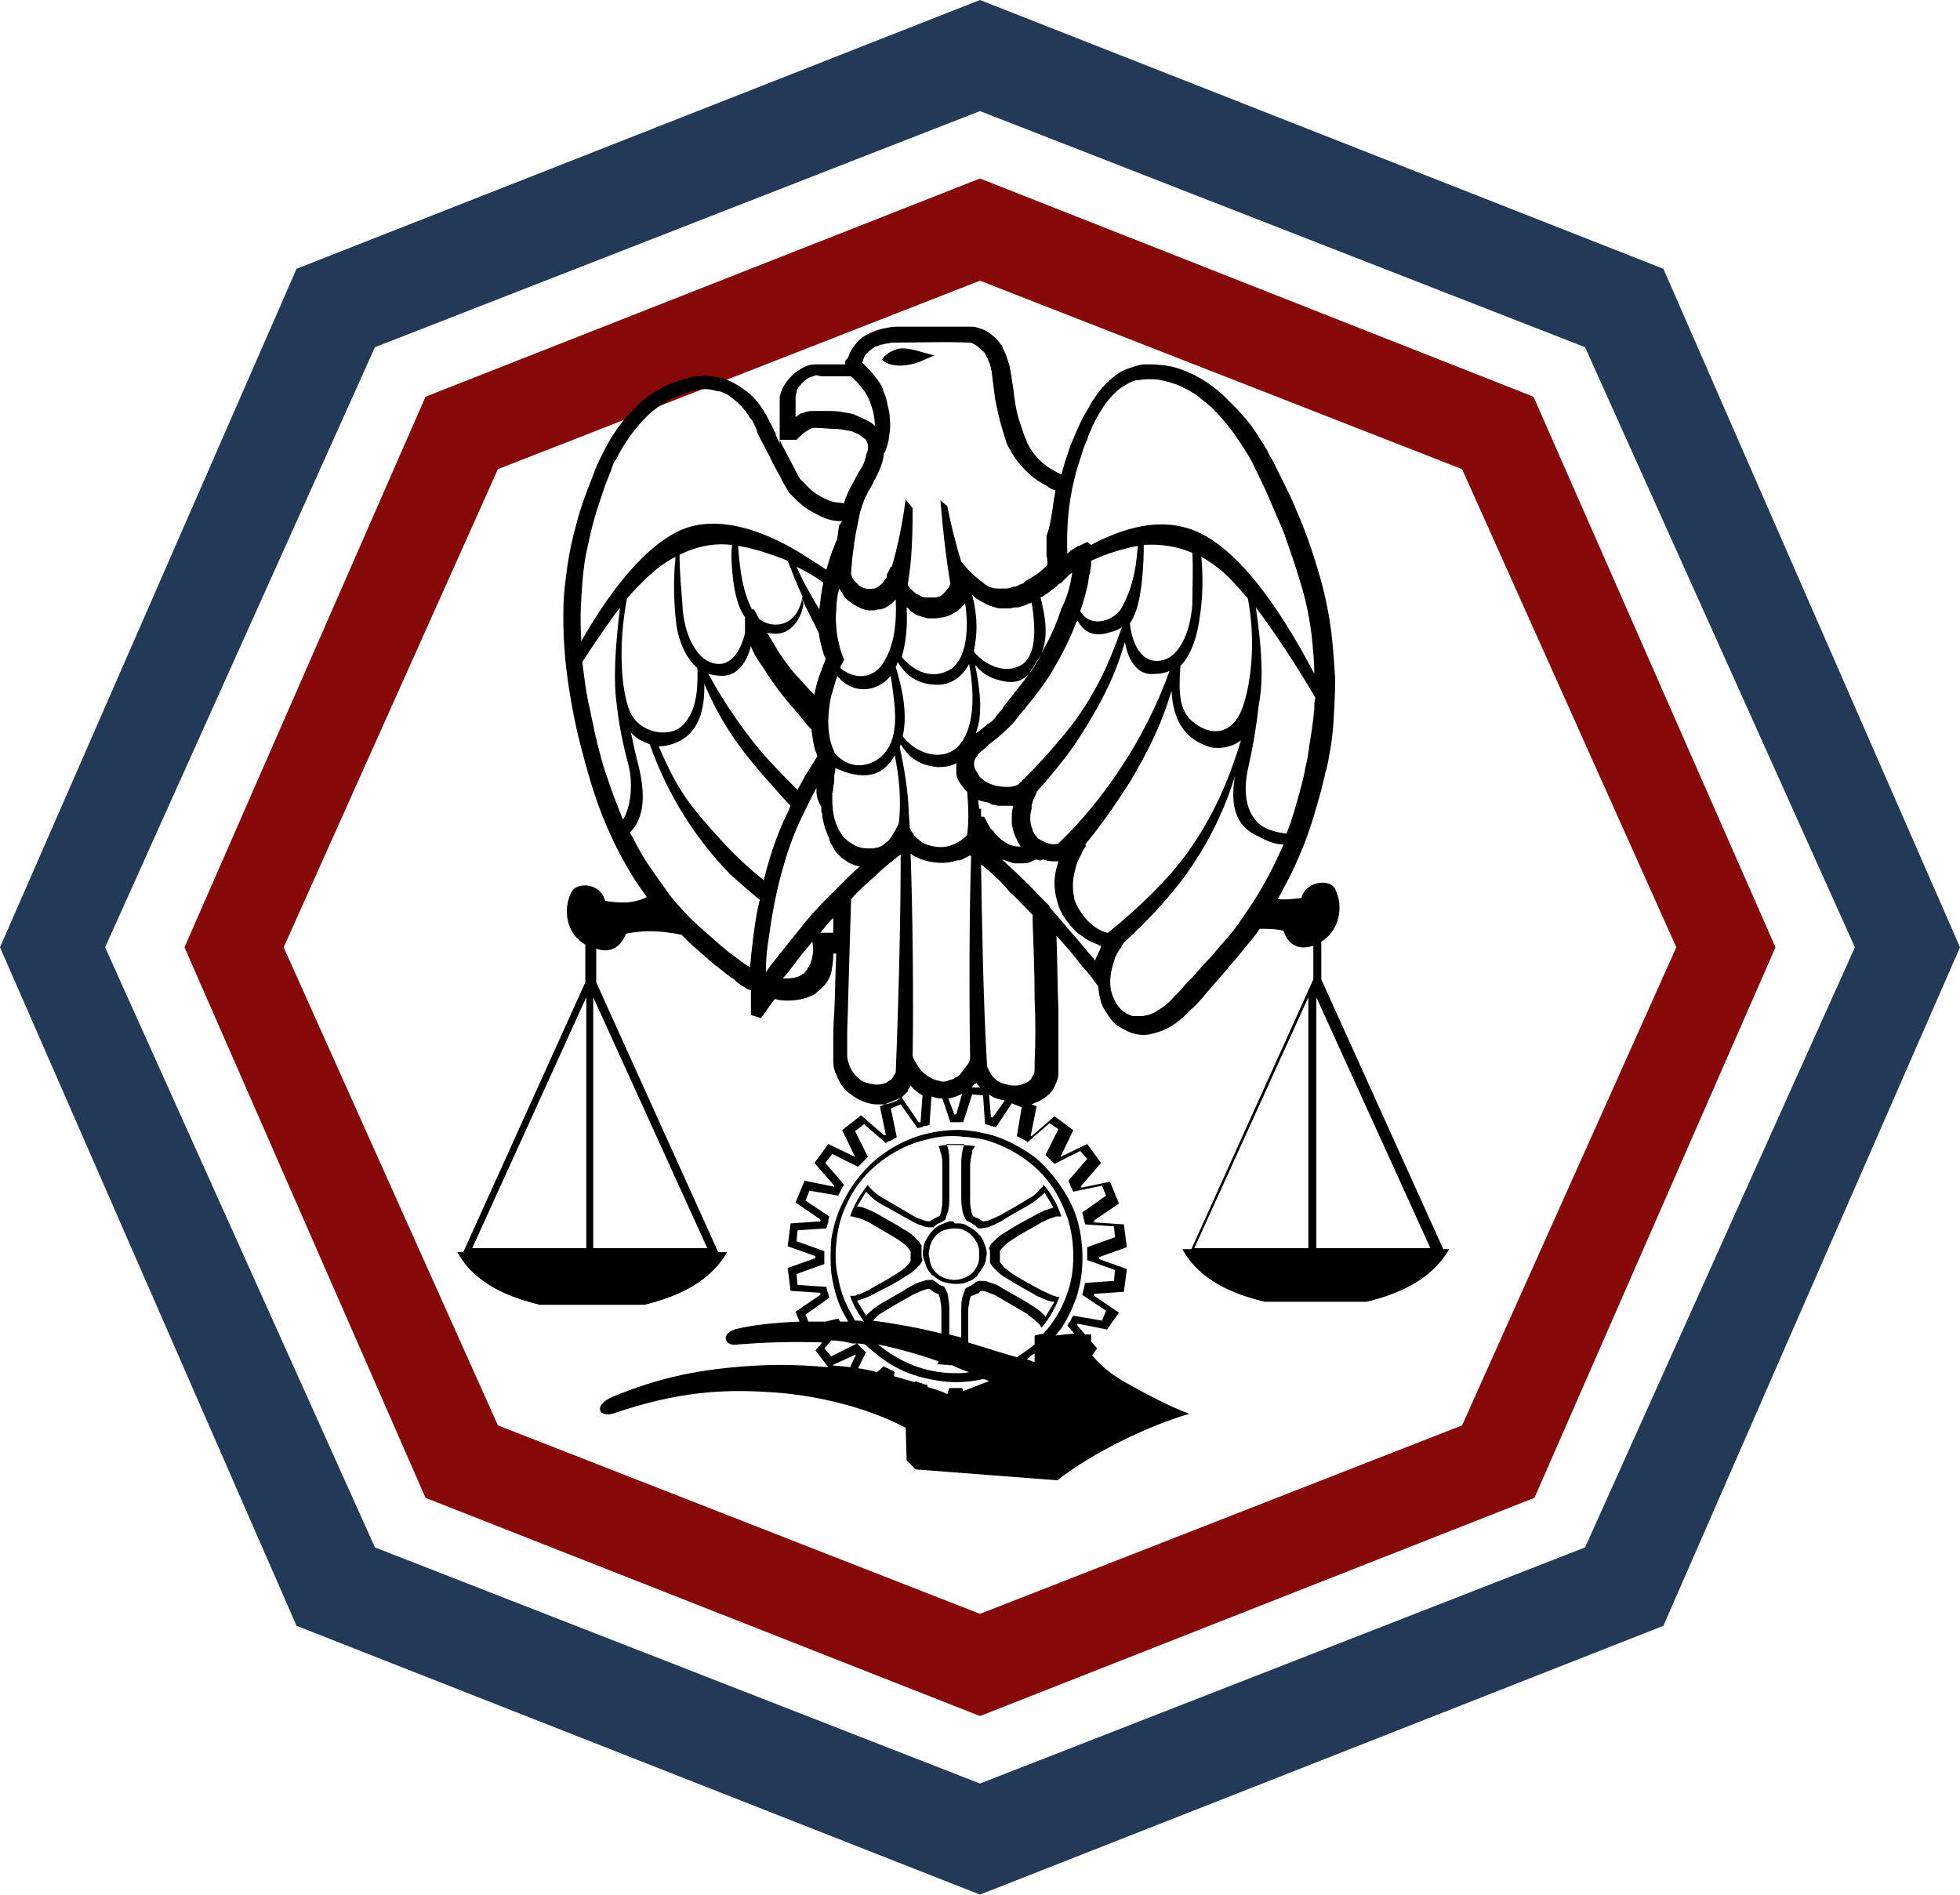
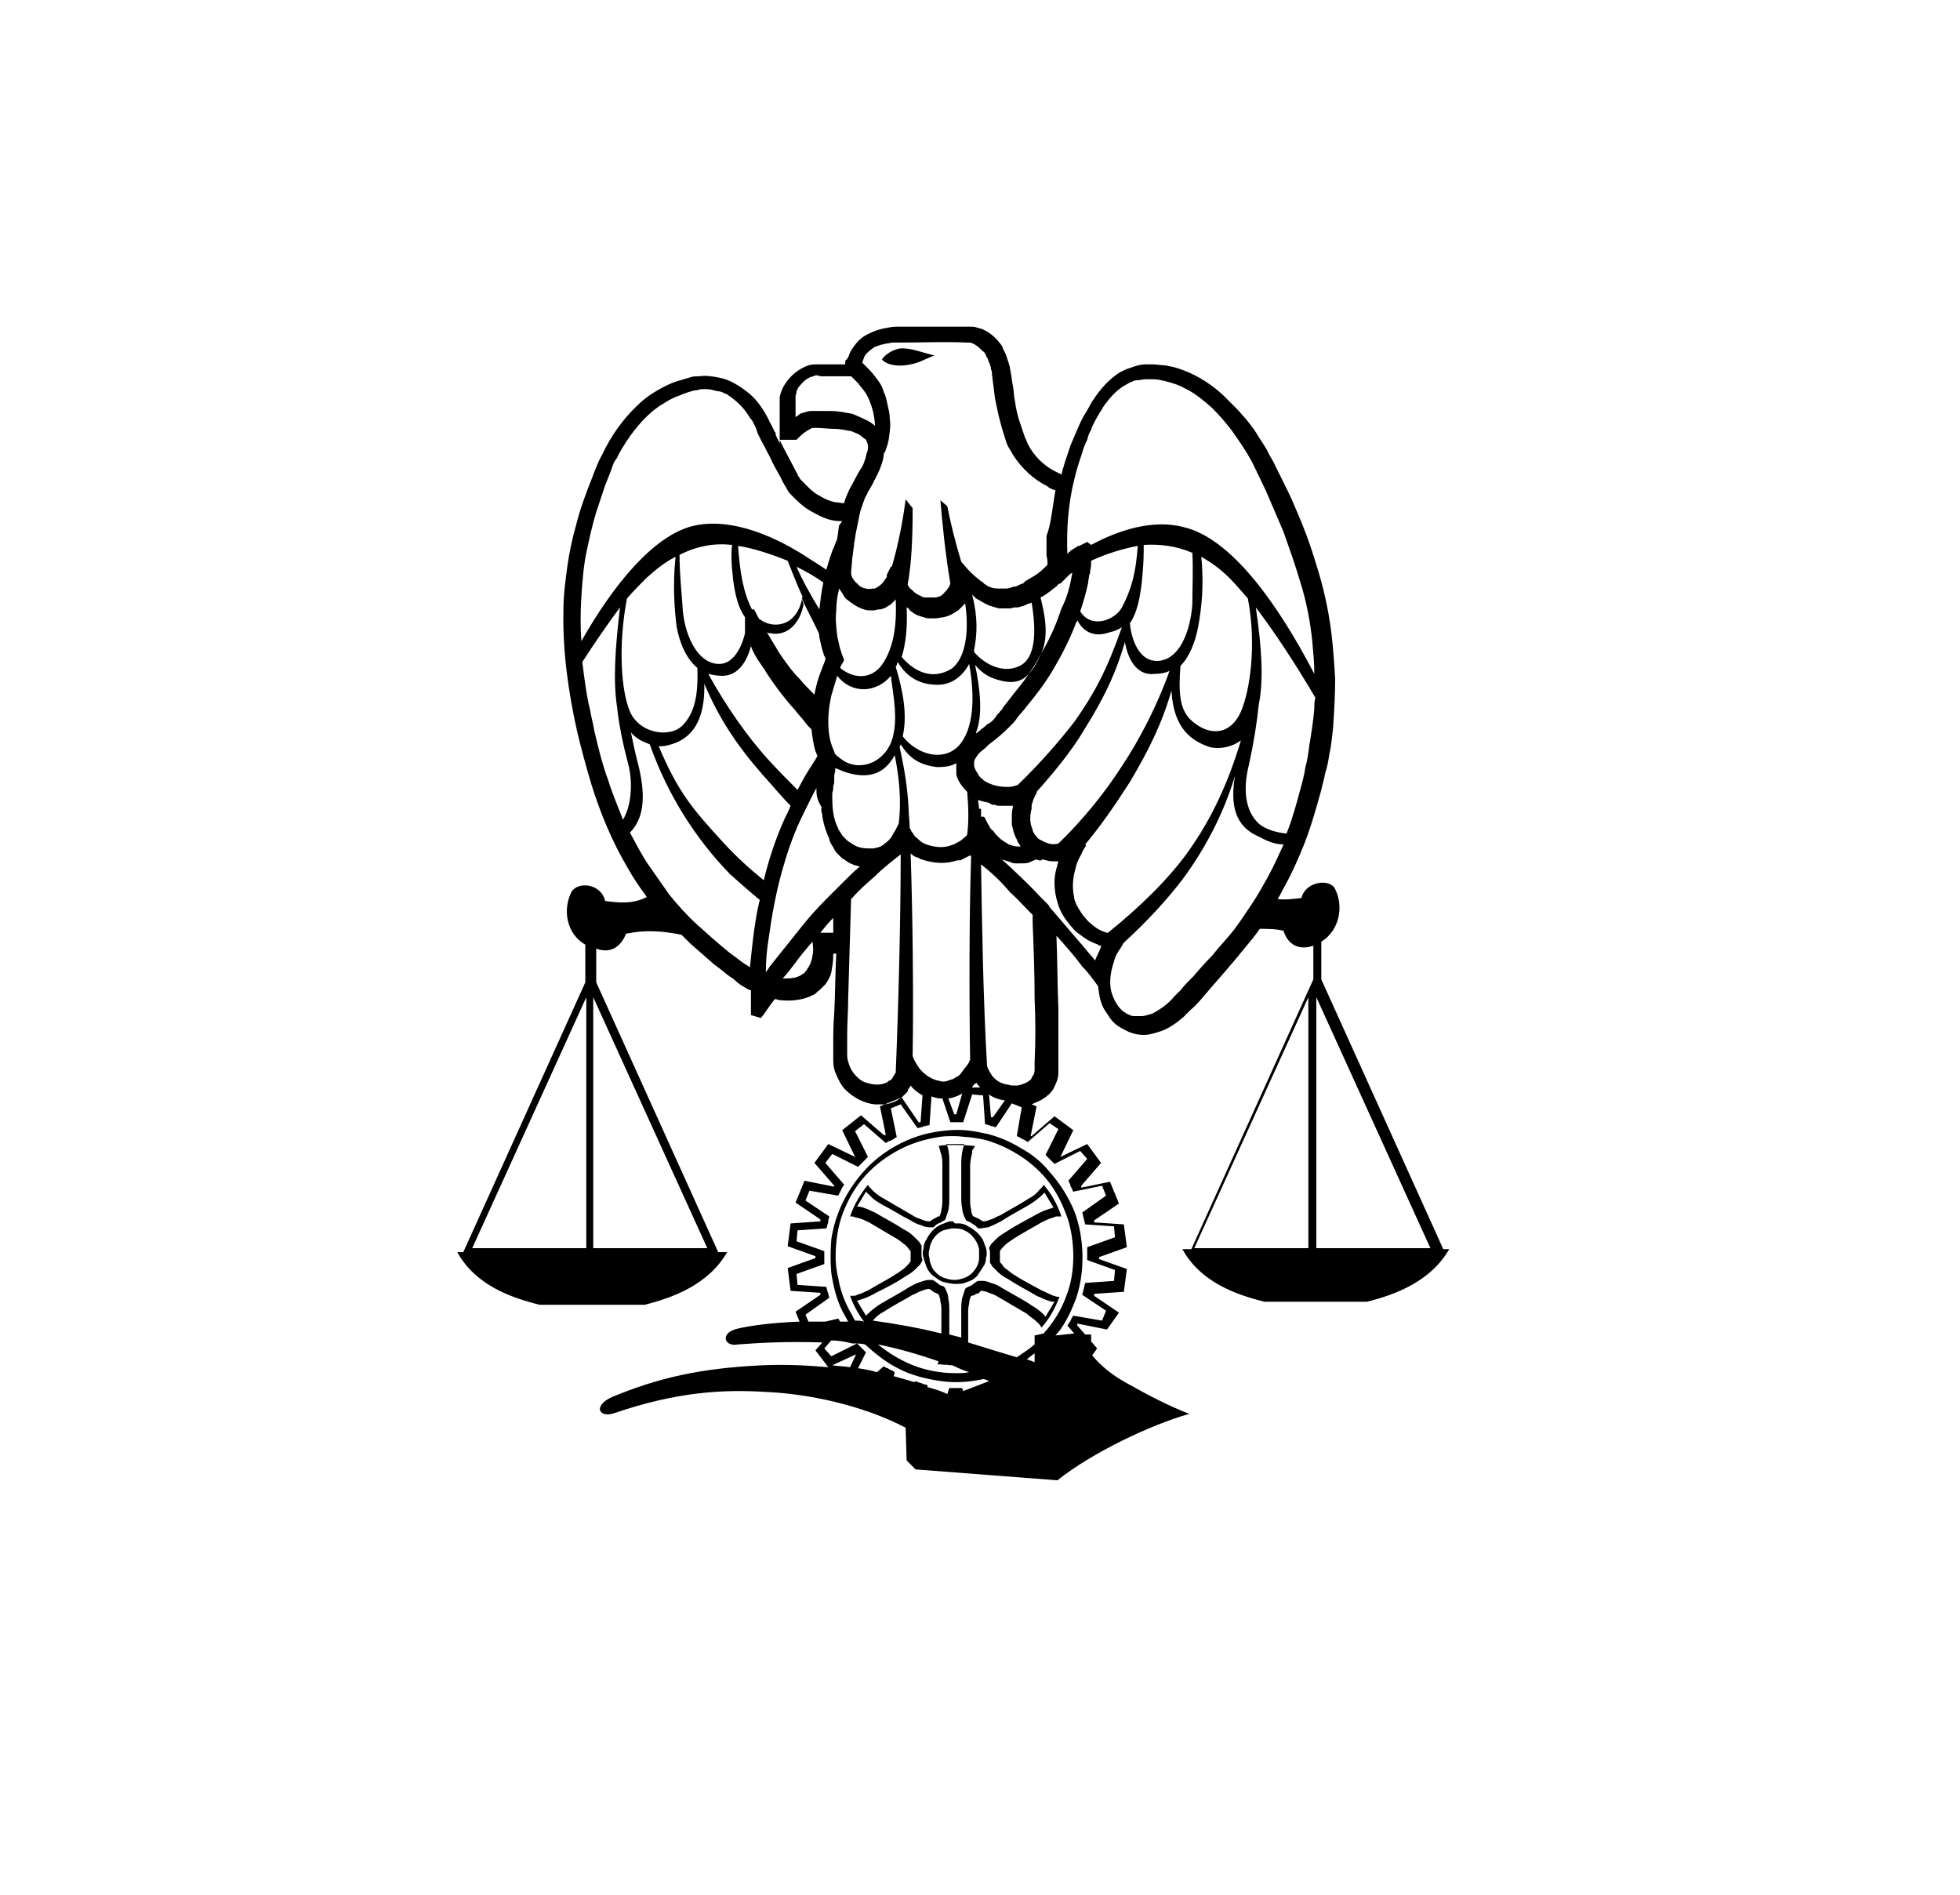
<svg xmlns="http://www.w3.org/2000/svg" width="30" height="29" viewBox="0 0 30 29" fill="none">
-   <path fill-rule="evenodd" clip-rule="evenodd" d="M15 2.732L6.513 6.072L2.824 14.499L6.513 22.925L15 26.265L23.487 22.925L27.176 14.499L23.472 6.072L15 2.732ZM15 4.296L22.379 7.181L25.658 14.499L22.379 21.816L15 24.701L7.621 21.816L4.342 14.499L7.621 7.181L15 4.296Z" fill="#870808" />
-   <path fill-rule="evenodd" clip-rule="evenodd" d="M15 0L4.539 4.114L0 14.499L4.539 24.884L15 28.998L25.46 24.884L30 14.499L25.46 4.114L15 0ZM15 1.7L24.261 5.314L28.391 14.499L24.261 23.684L15 27.298L5.739 23.684L1.609 14.499L5.739 5.314L15 1.7Z" fill="#223A57" />
  <path fill-rule="evenodd" clip-rule="evenodd" d="M13.498 5.501C13.574 5.395 13.695 5.349 13.771 5.334C13.938 5.319 14.105 5.395 14.303 5.44C14.105 5.516 14.075 5.562 13.847 5.592C13.71 5.607 13.559 5.577 13.498 5.501ZM12.511 5.744C12.496 5.744 12.466 5.744 12.45 5.759C12.359 5.774 12.283 5.85 12.223 5.926C12.207 5.956 12.192 5.972 12.192 6.002C12.192 6.017 12.177 6.048 12.177 6.063V6.382C12.192 6.382 12.192 6.366 12.207 6.366L12.223 6.351C12.238 6.336 12.268 6.321 12.283 6.321C12.329 6.306 12.374 6.29 12.42 6.29C12.435 6.29 12.466 6.29 12.481 6.29C12.496 6.29 12.511 6.29 12.526 6.29C12.557 6.29 12.587 6.29 12.633 6.29C12.724 6.29 12.8 6.29 12.891 6.306C12.951 6.321 13.027 6.321 13.088 6.351C13.164 6.382 13.225 6.412 13.285 6.442C13.316 6.457 13.361 6.488 13.392 6.518C13.392 6.442 13.377 6.366 13.361 6.29C13.331 6.184 13.301 6.093 13.24 6.002C13.21 5.956 13.164 5.911 13.134 5.865C13.103 5.835 13.088 5.82 13.058 5.789L13.043 5.774L13.027 5.759C12.997 5.759 12.982 5.759 12.951 5.759C12.891 5.759 12.815 5.759 12.754 5.759C12.739 5.759 12.724 5.759 12.709 5.759C12.678 5.759 12.633 5.759 12.602 5.759C12.572 5.759 12.541 5.759 12.511 5.744C12.526 5.744 12.511 5.744 12.511 5.744ZM13.255 6.731C13.24 6.716 13.21 6.7 13.194 6.685C13.164 6.655 13.134 6.64 13.088 6.624C13.058 6.609 13.027 6.594 12.997 6.594C12.921 6.579 12.845 6.564 12.769 6.564C12.678 6.564 12.587 6.549 12.496 6.549H12.481C12.45 6.549 12.42 6.549 12.405 6.564C12.344 6.594 12.283 6.64 12.238 6.685L12.192 6.731H11.934C11.965 6.807 12.01 6.883 12.04 6.943C12.086 7.034 12.147 7.141 12.192 7.232C12.207 7.247 12.207 7.277 12.223 7.293C12.238 7.308 12.238 7.323 12.253 7.338L12.268 7.353L12.283 7.368C12.314 7.399 12.344 7.429 12.374 7.46C12.435 7.52 12.496 7.566 12.557 7.596C12.633 7.642 12.709 7.672 12.784 7.687C12.83 7.687 12.876 7.702 12.921 7.702C12.921 7.687 12.936 7.657 12.936 7.642C12.967 7.566 12.997 7.49 13.043 7.414C13.073 7.353 13.118 7.277 13.149 7.217C13.164 7.201 13.164 7.186 13.179 7.171C13.21 7.126 13.225 7.08 13.24 7.034C13.255 7.004 13.255 6.958 13.27 6.928C13.301 6.852 13.285 6.792 13.255 6.731ZM16.155 7.505C16.109 7.49 16.064 7.475 16.033 7.444C15.821 7.338 15.639 7.171 15.502 6.958C15.487 6.928 15.472 6.898 15.441 6.852C15.411 6.807 15.396 6.746 15.381 6.7C15.365 6.655 15.35 6.594 15.335 6.549C15.29 6.397 15.259 6.245 15.229 6.093C15.214 5.972 15.198 5.85 15.183 5.729C15.183 5.698 15.183 5.683 15.168 5.653C15.168 5.638 15.168 5.607 15.153 5.592C15.153 5.577 15.153 5.562 15.138 5.547C15.123 5.516 15.123 5.486 15.107 5.471C15.092 5.455 15.092 5.425 15.077 5.41C15.062 5.395 15.062 5.38 15.047 5.38C15.031 5.364 15.031 5.364 15.016 5.349C14.971 5.304 14.91 5.258 14.849 5.243C14.834 5.243 14.819 5.243 14.804 5.243C14.454 5.228 14.12 5.243 13.771 5.243C13.741 5.243 13.695 5.243 13.665 5.243C13.635 5.243 13.604 5.258 13.574 5.258C13.543 5.258 13.528 5.273 13.498 5.273C13.483 5.273 13.468 5.288 13.452 5.288C13.437 5.288 13.422 5.304 13.407 5.304C13.392 5.304 13.377 5.319 13.377 5.319C13.331 5.349 13.27 5.395 13.24 5.44C13.24 5.455 13.225 5.455 13.225 5.471C13.225 5.486 13.21 5.501 13.21 5.516C13.21 5.531 13.194 5.547 13.194 5.547C13.225 5.577 13.255 5.607 13.285 5.638C13.346 5.698 13.392 5.759 13.437 5.82C13.483 5.881 13.513 5.941 13.528 6.002C13.559 6.063 13.574 6.139 13.589 6.215C13.604 6.275 13.619 6.336 13.619 6.412C13.635 6.518 13.619 6.609 13.604 6.716C13.604 6.746 13.589 6.761 13.589 6.792L13.543 6.928H13.528C13.528 6.943 13.528 6.943 13.528 6.958C13.513 7.095 13.452 7.217 13.392 7.338C13.377 7.353 13.377 7.368 13.361 7.399C13.346 7.429 13.316 7.475 13.301 7.505C13.285 7.52 13.285 7.535 13.27 7.566C13.24 7.611 13.225 7.657 13.21 7.702C13.194 7.748 13.179 7.794 13.164 7.839C13.164 7.869 13.149 7.885 13.149 7.915C13.134 7.991 13.118 8.067 13.103 8.143C13.088 8.203 13.088 8.264 13.073 8.31V8.325V8.34C13.058 8.416 13.058 8.477 13.043 8.553C13.043 8.629 13.027 8.704 13.027 8.78C13.027 8.796 13.043 8.826 13.043 8.841C13.058 8.856 13.073 8.887 13.088 8.902C13.103 8.917 13.103 8.917 13.118 8.932C13.118 8.932 13.134 8.932 13.134 8.947L13.149 8.963C13.21 9.008 13.285 9.023 13.361 9.008H13.377H13.392C13.452 8.978 13.513 8.932 13.543 8.871L13.559 8.856C13.559 8.841 13.574 8.841 13.574 8.826V8.811V8.796L13.635 8.674H13.65C13.741 8.37 13.817 7.991 13.862 7.642L13.969 7.778C13.969 8.249 13.953 8.613 13.893 8.947C13.908 8.978 13.923 9.008 13.953 9.023C13.969 9.038 13.969 9.038 13.984 9.054C14.014 9.084 14.044 9.099 14.075 9.114C14.09 9.114 14.105 9.13 14.105 9.13C14.136 9.145 14.166 9.145 14.181 9.145C14.181 9.145 14.181 9.145 14.196 9.145C14.211 9.145 14.227 9.145 14.227 9.145H14.242C14.272 9.145 14.287 9.145 14.318 9.145C14.333 9.145 14.363 9.13 14.379 9.13C14.394 9.13 14.394 9.114 14.409 9.114C14.409 9.114 14.424 9.114 14.424 9.099C14.439 9.084 14.454 9.084 14.454 9.069L14.47 9.054C14.47 9.054 14.47 9.054 14.485 9.038C14.5 9.023 14.515 8.993 14.53 8.978C14.53 8.963 14.546 8.947 14.546 8.932C14.47 8.477 14.424 8.021 14.394 7.657L14.5 7.748C14.546 7.991 14.621 8.295 14.713 8.598L14.819 8.72C14.864 8.765 14.925 8.826 14.986 8.871C15.001 8.887 15.031 8.902 15.047 8.917L15.062 8.932C15.077 8.947 15.092 8.947 15.107 8.963C15.153 8.993 15.214 9.008 15.274 9.008C15.32 9.008 15.35 9.008 15.396 9.008C15.441 9.008 15.472 8.993 15.517 8.978H15.532C15.532 8.978 15.532 8.978 15.548 8.978C15.563 8.963 15.593 8.963 15.608 8.947C15.623 8.947 15.639 8.932 15.654 8.932C15.654 8.932 15.669 8.932 15.669 8.917C15.669 8.917 15.684 8.917 15.684 8.902C15.73 8.871 15.79 8.841 15.836 8.811C15.912 8.765 15.973 8.704 16.033 8.644C16.033 8.598 16.033 8.553 16.018 8.507C16.018 8.401 16.018 8.295 16.018 8.203C16.094 8.006 16.109 7.748 16.155 7.505ZM12.192 8.674C12.283 8.887 12.405 9.099 12.541 9.327C12.557 9.19 12.572 9.054 12.602 8.917C12.481 8.826 12.344 8.75 12.192 8.674ZM17.415 8.355C17.172 8.401 16.929 8.477 16.701 8.583C16.701 8.598 16.701 8.629 16.701 8.644C16.701 8.674 16.686 8.72 16.686 8.75C16.686 8.765 16.686 8.78 16.671 8.796C16.671 8.841 16.656 8.871 16.656 8.917C16.625 9.069 16.58 9.221 16.534 9.357C16.701 9.631 17.066 9.494 17.172 9.297C17.324 9.008 17.385 8.765 17.415 8.355ZM11.297 8.355C11.327 8.765 11.373 9.054 11.509 9.327H11.54C11.57 9.372 11.585 9.418 11.615 9.464C11.615 9.464 11.615 9.479 11.631 9.479C11.828 9.631 12.207 9.6 12.283 9.13C12.192 8.932 12.116 8.735 12.056 8.583C11.798 8.477 11.509 8.386 11.297 8.355ZM12.891 7.976C12.876 7.976 12.876 7.976 12.86 7.976C12.754 7.976 12.648 7.945 12.557 7.9C12.466 7.854 12.374 7.809 12.299 7.748C12.238 7.702 12.177 7.642 12.132 7.596C12.101 7.566 12.071 7.535 12.056 7.505C12.025 7.444 11.98 7.384 11.949 7.308C11.889 7.201 11.828 7.095 11.782 6.989C11.737 6.913 11.707 6.837 11.661 6.761C11.646 6.731 11.631 6.7 11.615 6.67C11.6 6.64 11.585 6.609 11.585 6.594C11.585 6.579 11.57 6.564 11.57 6.549C11.555 6.518 11.54 6.488 11.524 6.457C11.509 6.427 11.494 6.412 11.479 6.397C11.403 6.26 11.281 6.139 11.145 6.048C11.13 6.032 11.114 6.032 11.084 6.017C11.054 6.002 11.023 5.987 10.978 5.987C10.917 5.972 10.871 5.956 10.811 5.956C10.796 5.956 10.78 5.956 10.78 5.956C10.75 5.956 10.704 5.956 10.674 5.972C10.629 5.972 10.583 5.987 10.537 6.002C10.492 6.017 10.446 6.032 10.416 6.048C10.325 6.078 10.234 6.123 10.143 6.184C10.082 6.215 10.036 6.26 9.991 6.29C9.778 6.473 9.611 6.7 9.475 6.943C9.46 6.974 9.444 7.019 9.414 7.05C9.384 7.095 9.368 7.156 9.353 7.201C9.323 7.277 9.293 7.353 9.262 7.429C9.217 7.566 9.171 7.702 9.126 7.839C9.065 8.036 9.019 8.249 8.974 8.462C8.928 8.689 8.913 8.917 8.898 9.145C8.883 9.372 8.883 9.585 8.898 9.813C9.399 8.932 10.006 8.203 10.598 8.052C11.221 7.9 11.934 8.249 12.39 8.553C12.466 8.598 12.557 8.659 12.648 8.72C12.663 8.674 12.678 8.613 12.693 8.568C12.709 8.522 12.724 8.477 12.739 8.431C12.769 8.37 12.784 8.31 12.815 8.249V8.234C12.83 8.173 12.83 8.097 12.845 8.036C12.876 8.006 12.876 7.991 12.891 7.976ZM18.25 8.462C18.007 8.355 17.749 8.325 17.506 8.34C17.506 8.477 17.506 8.629 17.476 8.917C17.445 9.175 17.4 9.388 17.294 9.539C17.324 9.843 17.46 10.116 17.703 10.116C18.053 10.116 18.22 9.661 18.25 9.251C18.25 8.993 18.265 8.72 18.25 8.462ZM11.206 8.34C10.932 8.31 10.674 8.355 10.401 8.492C10.401 8.765 10.431 9.054 10.446 9.266C10.461 9.676 10.659 10.162 11.008 10.162C11.206 10.162 11.342 9.949 11.403 9.691V9.448C11.297 9.297 11.251 9.099 11.221 8.871C11.19 8.598 11.19 8.462 11.206 8.34ZM14.88 9.099C14.971 9.464 14.956 9.706 14.91 9.949C14.91 9.965 14.91 9.965 14.91 9.98C15.077 10.177 15.365 10.314 15.608 10.192C15.851 10.071 15.866 9.676 15.79 9.221C15.775 9.236 15.76 9.236 15.745 9.236C15.699 9.266 15.639 9.281 15.578 9.297H15.563H15.548H15.532C15.502 9.297 15.487 9.312 15.457 9.312C15.426 9.312 15.381 9.312 15.35 9.312C15.335 9.312 15.335 9.312 15.32 9.312H15.305H15.29C15.229 9.297 15.183 9.281 15.138 9.266C15.062 9.236 15.001 9.19 14.94 9.16C14.91 9.13 14.895 9.114 14.88 9.099ZM14.773 9.236C14.758 9.251 14.743 9.266 14.728 9.281C14.728 9.281 14.728 9.281 14.713 9.297C14.697 9.312 14.682 9.327 14.667 9.342C14.637 9.357 14.621 9.372 14.591 9.388C14.546 9.418 14.5 9.433 14.439 9.448C14.394 9.448 14.363 9.464 14.318 9.464C14.318 9.464 14.318 9.464 14.303 9.464C14.287 9.464 14.287 9.464 14.272 9.464C14.257 9.464 14.242 9.464 14.227 9.464C14.211 9.464 14.211 9.464 14.196 9.464C14.136 9.448 14.09 9.433 14.044 9.418C14.014 9.403 13.984 9.388 13.969 9.372C13.938 9.357 13.923 9.342 13.908 9.312C13.893 9.312 13.893 9.297 13.877 9.297C13.893 9.6 13.862 9.858 13.802 10.056C13.984 10.268 14.257 10.42 14.561 10.238C14.789 10.071 14.834 9.646 14.773 9.236ZM20.117 10.314C20.117 10.147 20.102 9.995 20.087 9.828C20.057 9.524 19.996 9.205 19.905 8.917C19.829 8.659 19.738 8.401 19.647 8.143C19.556 7.93 19.465 7.718 19.373 7.505C19.298 7.353 19.237 7.217 19.161 7.065C19.07 6.898 18.964 6.746 18.857 6.594C18.766 6.473 18.66 6.351 18.554 6.245C18.432 6.139 18.311 6.032 18.159 5.956C18.053 5.896 17.962 5.865 17.84 5.835C17.779 5.82 17.719 5.805 17.658 5.805C17.612 5.805 17.582 5.805 17.536 5.805C17.491 5.805 17.445 5.82 17.4 5.82C17.369 5.82 17.339 5.835 17.309 5.85C17.294 5.85 17.278 5.865 17.248 5.881C17.127 5.941 17.02 6.048 16.929 6.169C16.914 6.184 16.899 6.215 16.884 6.23C16.868 6.26 16.853 6.29 16.838 6.306C16.823 6.336 16.793 6.382 16.777 6.412C16.747 6.473 16.717 6.518 16.701 6.579C16.671 6.624 16.656 6.67 16.641 6.731C16.61 6.792 16.58 6.867 16.565 6.928C16.519 7.065 16.474 7.201 16.443 7.338C16.352 7.702 16.322 8.097 16.337 8.477C16.352 8.462 16.352 8.462 16.367 8.446C16.367 8.446 16.383 8.446 16.383 8.431L16.504 8.355H16.519L16.641 8.295L16.701 8.34C17.127 8.112 17.643 7.945 18.113 8.067C18.842 8.234 19.556 9.236 20.117 10.314ZM12.845 9.008C12.815 9.114 12.8 9.236 12.8 9.342C12.784 9.479 12.8 9.6 12.815 9.737C12.83 9.798 12.845 9.873 12.86 9.934C12.876 9.965 12.876 9.995 12.891 10.025L12.921 10.101C12.906 10.132 12.891 10.162 12.876 10.177C12.876 10.192 12.86 10.207 12.86 10.223C13.058 10.39 13.331 10.405 13.498 10.177C13.695 9.904 13.726 9.509 13.71 9.175C13.695 9.19 13.68 9.205 13.665 9.221L13.65 9.236L13.635 9.251C13.604 9.266 13.589 9.281 13.559 9.297C13.543 9.312 13.513 9.312 13.483 9.327C13.483 9.327 13.483 9.327 13.468 9.327C13.468 9.327 13.468 9.327 13.452 9.327C13.422 9.327 13.407 9.342 13.377 9.342C13.346 9.342 13.331 9.342 13.301 9.342C13.255 9.342 13.225 9.327 13.179 9.312C13.103 9.281 13.043 9.236 12.982 9.19C12.967 9.175 12.936 9.16 12.921 9.13C12.891 9.069 12.86 9.038 12.845 9.008ZM12.268 9.145L12.299 9.251C12.253 9.509 12.071 9.752 11.782 9.691C11.767 9.691 11.752 9.691 11.737 9.676C11.798 9.782 11.858 9.873 11.919 9.98C12.01 10.116 12.116 10.268 12.238 10.39C12.314 10.481 12.39 10.557 12.466 10.633C12.466 10.602 12.481 10.572 12.481 10.557C12.511 10.405 12.572 10.253 12.633 10.101V10.086V10.071C12.633 10.056 12.617 10.04 12.617 10.04C12.602 10.01 12.602 9.98 12.587 9.949C12.572 9.889 12.557 9.828 12.541 9.752C12.541 9.737 12.541 9.706 12.526 9.676C12.45 9.509 12.344 9.327 12.268 9.145ZM18.387 8.522C18.432 8.978 18.387 9.327 18.341 9.585C18.296 9.828 18.204 10.056 18.068 10.192C18.037 10.602 18.053 10.86 18.235 11.027C18.523 11.285 18.842 11.24 18.994 10.891C19.131 10.572 19.237 9.873 19.1 9.16C18.994 9.038 18.903 8.932 18.812 8.841C18.675 8.704 18.523 8.598 18.387 8.522ZM10.34 8.522C10.188 8.598 10.052 8.704 9.9 8.841C9.809 8.932 9.702 9.038 9.596 9.16C9.46 9.873 9.505 10.572 9.642 10.891C9.794 11.24 10.279 11.301 10.461 11.088C10.629 10.906 10.689 10.648 10.674 10.223C10.507 10.086 10.401 9.843 10.355 9.585C10.325 9.327 10.294 8.963 10.34 8.522ZM16.413 8.765C16.413 8.75 16.413 8.75 16.413 8.765C16.383 8.78 16.367 8.796 16.352 8.811L16.337 8.826L16.231 8.932H16.216C16.2 8.947 16.185 8.947 16.185 8.963C16.109 9.023 16.033 9.084 15.957 9.13C15.942 9.13 15.927 9.145 15.927 9.145C16.018 9.509 16.049 9.798 15.912 10.056C15.76 10.359 15.623 10.511 15.274 10.405C15.107 10.359 15.016 10.283 14.925 10.177C15.001 10.541 15.047 10.936 14.94 11.21V11.225C14.956 11.21 14.986 11.194 15.001 11.179C15.031 11.149 15.062 11.134 15.092 11.103C15.107 11.088 15.123 11.073 15.138 11.073C15.183 11.043 15.214 11.012 15.244 10.967C15.259 10.936 15.29 10.921 15.305 10.891L15.32 10.876C15.335 10.86 15.35 10.845 15.35 10.83C15.426 10.739 15.502 10.633 15.578 10.541C15.715 10.374 15.836 10.192 15.942 9.995C16.064 9.782 16.17 9.555 16.246 9.312C16.337 9.145 16.383 8.947 16.413 8.765ZM13.741 10.132C13.726 10.162 13.726 10.192 13.71 10.207C13.817 10.557 13.893 10.936 13.817 11.27C14.029 11.543 14.424 11.665 14.667 11.422C14.91 11.164 14.925 10.663 14.834 10.162C14.728 10.359 14.561 10.481 14.348 10.481C14.029 10.481 13.847 10.314 13.741 10.132ZM12.815 10.344C12.784 10.45 12.754 10.541 12.724 10.648C12.693 10.784 12.678 10.921 12.678 11.043C12.678 11.179 12.693 11.331 12.754 11.468C12.769 11.498 12.769 11.513 12.784 11.543C12.83 11.589 12.876 11.619 12.921 11.65C13.21 11.817 13.574 11.635 13.665 11.285C13.741 10.982 13.68 10.693 13.635 10.344C13.422 10.602 13.043 10.633 12.815 10.344ZM11.494 9.889C11.418 10.177 11.266 10.344 11.054 10.344C10.978 10.344 10.902 10.329 10.841 10.314C11.099 10.784 11.433 11.27 11.767 11.635C11.904 11.786 12.056 11.938 12.207 12.09C12.238 12.029 12.283 11.953 12.314 11.893C12.374 11.786 12.45 11.68 12.511 11.574C12.496 11.543 12.496 11.513 12.481 11.498C12.45 11.392 12.435 11.285 12.42 11.164C12.39 11.134 12.344 11.088 12.314 11.043C12.268 10.982 12.207 10.921 12.162 10.86C12.01 10.693 11.873 10.511 11.752 10.329C11.691 10.223 11.615 10.132 11.555 10.025C11.524 9.965 11.509 9.934 11.494 9.889ZM16.489 9.494C16.489 9.509 16.489 9.509 16.474 9.524C16.383 9.767 16.261 10.01 16.125 10.238C16.125 10.253 16.109 10.253 16.109 10.268C15.988 10.466 15.851 10.648 15.699 10.83C15.684 10.86 15.654 10.876 15.639 10.906C15.639 10.906 15.639 10.906 15.623 10.921C15.578 10.967 15.548 11.027 15.502 11.073C15.487 11.088 15.472 11.103 15.457 11.118L15.441 11.134C15.35 11.225 15.244 11.316 15.138 11.392C15.123 11.407 15.123 11.407 15.107 11.422L15.092 11.437C15.062 11.468 15.016 11.498 14.986 11.528C14.971 11.543 14.956 11.574 14.94 11.589C14.925 11.619 14.91 11.635 14.91 11.665V11.68V11.695V11.71C14.91 11.756 14.94 11.802 14.971 11.847C14.971 11.862 14.986 11.862 14.986 11.877C15.001 11.893 15.001 11.893 15.016 11.908C15.031 11.923 15.047 11.923 15.047 11.938C15.153 12.014 15.29 12.044 15.411 12.044C15.426 12.044 15.426 12.044 15.441 12.044C15.487 12.044 15.532 12.029 15.578 12.014C15.942 11.665 16.276 11.27 16.459 11.027C16.747 10.617 16.944 10.253 17.172 9.6C17.127 9.631 17.066 9.661 16.99 9.676C16.732 9.767 16.58 9.661 16.489 9.494ZM9.49 9.297C9.308 9.539 9.11 9.828 8.913 10.132C8.943 10.374 8.974 10.633 9.034 10.876C9.05 10.982 9.08 11.073 9.095 11.179C9.156 11.437 9.217 11.695 9.308 11.938C9.368 12.136 9.46 12.348 9.535 12.546C9.657 12.348 9.687 12.014 9.627 11.741C9.535 11.392 9.475 11.103 9.444 10.815C9.384 10.42 9.414 9.934 9.49 9.297ZM19.222 9.297C19.313 9.919 19.343 10.405 19.267 10.784C19.237 11.073 19.191 11.361 19.115 11.71C19.024 12.075 19.055 12.409 19.267 12.606C19.373 12.697 19.541 12.743 19.692 12.758C19.783 12.53 19.844 12.303 19.905 12.075C19.935 11.969 19.966 11.847 19.981 11.741C20.011 11.635 20.026 11.528 20.041 11.407C20.072 11.225 20.102 11.027 20.117 10.845C20.117 10.784 20.117 10.739 20.133 10.678C19.829 10.162 19.51 9.676 19.222 9.297ZM17.218 9.828C17.096 10.238 16.959 10.587 16.58 11.194C16.398 11.498 16.125 11.832 15.866 12.12V12.136C15.851 12.166 15.836 12.196 15.821 12.227C15.821 12.242 15.806 12.257 15.806 12.272C15.806 12.287 15.79 12.303 15.79 12.333C15.79 12.333 15.79 12.333 15.79 12.348C15.79 12.363 15.79 12.363 15.79 12.379C15.76 12.485 15.76 12.606 15.806 12.697V12.713C15.806 12.728 15.821 12.728 15.821 12.743C15.836 12.773 15.851 12.789 15.866 12.804C15.882 12.834 15.912 12.849 15.942 12.864C15.973 12.88 16.003 12.895 16.049 12.91C16.094 12.925 16.155 12.925 16.2 12.91C16.55 12.576 16.899 12.151 17.172 11.726C17.445 11.316 17.719 10.784 17.901 10.268C17.84 10.299 17.764 10.314 17.673 10.314C17.445 10.344 17.278 10.162 17.218 9.828ZM13.786 11.392C13.786 11.407 13.771 11.422 13.771 11.437C13.847 11.786 13.893 12.075 13.908 12.394C13.908 12.47 13.923 12.561 13.923 12.667L13.953 12.728C13.953 12.728 13.953 12.743 13.969 12.743C13.969 12.758 13.984 12.758 13.984 12.773C13.999 12.804 14.029 12.819 14.06 12.849C14.09 12.88 14.136 12.91 14.181 12.925C14.318 12.971 14.454 12.986 14.591 12.925C14.606 12.925 14.621 12.91 14.652 12.895C14.682 12.88 14.713 12.864 14.743 12.834C14.758 12.819 14.789 12.804 14.804 12.773C14.834 12.53 14.819 12.318 14.804 12.12C14.743 12.06 14.697 11.999 14.667 11.938C14.652 11.908 14.637 11.862 14.637 11.832C14.637 11.832 14.637 11.832 14.637 11.817C14.637 11.802 14.637 11.786 14.637 11.771C14.637 11.741 14.637 11.71 14.637 11.68C14.561 11.726 14.47 11.741 14.348 11.741C14.06 11.71 13.908 11.589 13.786 11.392ZM14.971 12.242C14.971 12.287 14.986 12.333 14.986 12.379H15.016C15.016 12.424 15.016 12.454 15.016 12.5H15.062C15.092 12.546 15.107 12.591 15.138 12.637C15.153 12.667 15.168 12.697 15.198 12.713C15.214 12.728 15.229 12.758 15.244 12.773C15.259 12.789 15.274 12.804 15.29 12.819C15.335 12.864 15.396 12.895 15.441 12.925C15.487 12.94 15.532 12.956 15.578 12.956C15.593 12.956 15.608 12.956 15.623 12.956C15.608 12.94 15.608 12.925 15.593 12.91C15.578 12.895 15.578 12.88 15.563 12.849C15.563 12.834 15.548 12.834 15.548 12.819C15.517 12.758 15.502 12.682 15.487 12.621C15.487 12.591 15.487 12.576 15.487 12.546V12.53V12.515C15.487 12.47 15.487 12.409 15.502 12.363C15.502 12.348 15.502 12.348 15.502 12.333H15.487C15.487 12.333 15.487 12.333 15.472 12.333C15.457 12.333 15.457 12.333 15.441 12.333H15.426C15.411 12.333 15.396 12.333 15.396 12.333C15.381 12.333 15.381 12.333 15.365 12.333C15.35 12.333 15.335 12.333 15.305 12.333C15.274 12.333 15.259 12.333 15.229 12.318C15.214 12.318 15.214 12.318 15.198 12.318C15.183 12.318 15.153 12.303 15.138 12.287C14.986 12.257 14.971 12.242 14.971 12.242ZM13.695 11.559C13.543 11.832 13.316 11.938 12.936 11.817C12.891 11.802 12.83 11.771 12.784 11.756C12.784 11.771 12.784 11.786 12.784 11.786C12.784 11.817 12.769 11.847 12.769 11.877C12.769 11.893 12.769 11.908 12.769 11.938C12.769 11.969 12.769 11.999 12.754 12.029C12.754 12.06 12.754 12.105 12.739 12.136C12.739 12.166 12.739 12.181 12.739 12.211C12.739 12.379 12.754 12.53 12.83 12.682C12.83 12.697 12.845 12.713 12.845 12.713C12.86 12.728 12.86 12.743 12.876 12.758C12.891 12.789 12.906 12.804 12.921 12.819C12.951 12.849 12.982 12.88 13.012 12.895C13.058 12.925 13.103 12.956 13.164 12.971C13.225 12.986 13.285 12.986 13.346 12.986H13.361C13.392 12.986 13.407 12.971 13.437 12.971C13.483 12.956 13.513 12.94 13.543 12.91C13.589 12.88 13.635 12.834 13.665 12.773C13.68 12.743 13.695 12.728 13.71 12.697L13.756 12.606C13.802 12.227 13.756 11.862 13.695 11.559ZM10.78 10.466C10.796 11.149 10.492 11.346 10.219 11.407C10.173 11.422 10.127 11.422 10.082 11.422C10.386 12.136 10.598 12.379 11.084 12.91C11.266 13.107 11.464 13.29 11.691 13.472C11.767 13.153 11.873 12.834 12.01 12.53C12.04 12.47 12.071 12.409 12.101 12.333C11.965 12.196 11.828 12.029 11.676 11.862C11.266 11.392 11.008 10.997 10.78 10.466ZM17.931 10.572C17.779 11.088 17.582 11.483 17.294 11.969C17.051 12.348 16.838 12.652 16.61 12.925L16.625 12.94C16.595 12.986 16.565 13.031 16.55 13.077C16.504 13.153 16.474 13.229 16.459 13.305C16.428 13.411 16.413 13.532 16.428 13.654C16.428 13.684 16.443 13.715 16.443 13.76C16.459 13.806 16.474 13.851 16.504 13.897C16.534 13.942 16.565 14.003 16.61 14.049C16.656 14.109 16.717 14.155 16.777 14.2C16.823 14.231 16.884 14.261 16.944 14.276C16.944 14.276 16.944 14.276 16.959 14.276C17.43 13.897 17.886 13.457 18.189 13.031C18.554 12.515 18.797 11.984 18.994 11.331C18.857 11.437 18.675 11.468 18.523 11.437C18.25 11.346 17.962 11.164 17.931 10.572ZM12.754 14.049C12.678 14.124 12.617 14.2 12.557 14.276H12.754C12.754 14.2 12.754 14.124 12.754 14.049ZM15.866 13.153C15.821 13.168 15.79 13.183 15.76 13.198C15.715 13.214 15.684 13.214 15.639 13.214C15.608 13.214 15.578 13.214 15.548 13.214C15.517 13.214 15.502 13.214 15.472 13.198C15.426 13.183 15.381 13.168 15.335 13.153C15.532 13.335 15.73 13.517 15.912 13.715C15.957 13.76 15.988 13.79 16.033 13.836C16.049 13.851 16.064 13.866 16.064 13.882C16.246 14.094 16.428 14.307 16.61 14.519C16.656 14.58 16.717 14.641 16.762 14.701C16.777 14.656 16.793 14.626 16.808 14.595C16.823 14.565 16.838 14.534 16.853 14.489V14.474C16.838 14.474 16.838 14.474 16.838 14.474C16.823 14.474 16.823 14.474 16.808 14.459C16.777 14.443 16.762 14.443 16.732 14.428C16.656 14.398 16.595 14.352 16.534 14.307C16.459 14.261 16.398 14.185 16.352 14.124C16.276 14.033 16.216 13.927 16.185 13.806C16.155 13.715 16.14 13.608 16.14 13.502C16.14 13.426 16.155 13.35 16.17 13.29C16.185 13.259 16.185 13.214 16.2 13.183C16.185 13.183 16.185 13.183 16.185 13.183H16.17C16.155 13.183 16.125 13.183 16.109 13.183C16.064 13.183 16.018 13.168 15.957 13.153C15.927 13.183 15.897 13.168 15.866 13.153ZM9.657 11.21C9.687 11.346 9.718 11.513 9.763 11.68C9.885 12.151 9.869 12.515 9.642 12.743C9.733 12.91 9.824 13.092 9.93 13.244C10.036 13.396 10.143 13.548 10.249 13.699C10.386 13.866 10.522 14.018 10.674 14.155C10.826 14.291 10.978 14.428 11.145 14.565C11.206 14.61 11.266 14.656 11.327 14.701C11.342 14.717 11.373 14.732 11.388 14.747C11.418 14.762 11.433 14.777 11.464 14.793L11.479 14.808C11.509 14.504 11.54 14.2 11.6 13.897C11.615 13.851 11.615 13.806 11.631 13.775C11.464 13.639 11.312 13.502 11.175 13.381C10.644 12.834 10.219 12.166 9.945 11.392C9.824 11.346 9.733 11.301 9.657 11.21ZM12.496 12.06C12.405 12.227 12.329 12.394 12.253 12.546C12.132 12.804 12.04 13.077 11.965 13.35C11.873 13.684 11.813 14.018 11.767 14.352C11.737 14.534 11.722 14.701 11.722 14.884C11.737 14.853 11.767 14.823 11.782 14.793C11.965 14.565 12.147 14.337 12.329 14.109C12.466 13.942 12.617 13.79 12.769 13.639C12.784 13.623 12.784 13.623 12.8 13.608C12.83 13.578 12.876 13.532 12.906 13.502C12.982 13.426 13.073 13.335 13.164 13.259H13.179C13.164 13.259 13.164 13.259 13.164 13.259C13.149 13.259 13.149 13.259 13.149 13.259C13.134 13.259 13.103 13.244 13.088 13.244C13.043 13.229 13.012 13.214 12.982 13.198C12.967 13.183 12.936 13.168 12.921 13.153C12.906 13.153 12.906 13.138 12.891 13.138L12.876 13.123L12.86 13.107C12.845 13.092 12.83 13.077 12.815 13.062C12.784 13.031 12.769 13.001 12.754 12.971C12.739 12.94 12.724 12.925 12.709 12.895C12.709 12.88 12.693 12.864 12.693 12.849V12.834C12.678 12.804 12.663 12.773 12.648 12.728C12.617 12.652 12.602 12.576 12.587 12.5C12.587 12.47 12.587 12.454 12.572 12.424C12.572 12.394 12.572 12.363 12.572 12.348C12.496 12.227 12.496 12.151 12.496 12.06ZM12.435 14.413C12.344 14.519 12.253 14.626 12.177 14.732C12.116 14.808 12.056 14.899 11.98 14.975H11.995C12.01 14.975 12.025 14.975 12.04 14.975C12.132 14.975 12.223 14.96 12.299 14.899C12.314 14.899 12.314 14.884 12.329 14.868C12.344 14.853 12.359 14.838 12.359 14.823C12.374 14.808 12.39 14.777 12.405 14.747C12.42 14.701 12.435 14.656 12.435 14.626C12.45 14.58 12.45 14.504 12.435 14.413ZM18.903 11.877C18.721 12.47 18.447 12.986 18.113 13.441C17.886 13.745 17.567 14.094 17.202 14.428C17.187 14.443 17.187 14.459 17.172 14.474C17.172 14.489 17.157 14.489 17.157 14.504C17.111 14.565 17.066 14.641 17.051 14.717C17.005 14.853 16.975 15.005 17.005 15.157C17.035 15.278 17.096 15.4 17.187 15.476C17.202 15.491 17.218 15.491 17.233 15.506C17.248 15.521 17.263 15.521 17.294 15.536C17.324 15.552 17.339 15.552 17.369 15.552C17.415 15.552 17.445 15.552 17.491 15.552C17.567 15.536 17.643 15.521 17.703 15.476C17.81 15.415 17.901 15.339 17.977 15.248C18.007 15.218 18.037 15.187 18.068 15.157C18.128 15.081 18.189 15.02 18.265 14.944C18.356 14.838 18.447 14.732 18.554 14.626C18.66 14.489 18.781 14.367 18.888 14.231C18.979 14.109 19.07 13.973 19.161 13.836C19.252 13.699 19.328 13.563 19.404 13.426C19.495 13.259 19.571 13.092 19.647 12.925C19.525 12.925 19.404 12.88 19.267 12.804C18.903 12.652 18.827 12.318 18.903 11.877ZM13.938 13.062C13.969 13.942 13.984 15.263 13.969 16.159L13.984 16.204C14.014 16.265 14.044 16.311 14.075 16.356C14.151 16.447 14.242 16.508 14.348 16.538C14.379 16.538 14.394 16.554 14.424 16.554C14.454 16.554 14.485 16.554 14.515 16.538C14.546 16.523 14.591 16.523 14.621 16.493C14.667 16.478 14.697 16.447 14.728 16.402C14.758 16.356 14.789 16.326 14.819 16.28C14.834 16.265 14.834 16.235 14.849 16.22C14.834 15.324 14.834 14.003 14.864 13.107L14.849 13.092C14.834 13.092 14.834 13.107 14.819 13.107C14.789 13.123 14.758 13.138 14.728 13.153C14.713 13.168 14.682 13.168 14.667 13.168H14.652C14.47 13.229 14.287 13.214 14.105 13.153C14.09 13.153 14.075 13.138 14.044 13.123C14.014 13.123 13.969 13.092 13.938 13.062ZM13.786 13.077C13.786 13.092 13.786 13.092 13.786 13.077C13.65 13.183 13.513 13.29 13.392 13.411C13.27 13.517 13.149 13.623 13.043 13.745L13.027 13.76C13.012 14.276 12.997 14.777 12.982 15.293C12.982 15.476 12.967 15.658 12.967 15.84C12.967 15.901 12.967 15.977 12.967 16.037C12.967 16.068 12.967 16.098 12.967 16.128C12.967 16.144 12.967 16.144 12.967 16.159C12.967 16.204 12.982 16.25 12.997 16.296C13.027 16.387 13.088 16.463 13.164 16.523C13.179 16.538 13.194 16.538 13.21 16.554C13.225 16.554 13.24 16.569 13.255 16.569C13.346 16.599 13.437 16.614 13.528 16.584C13.543 16.584 13.559 16.569 13.574 16.569C13.589 16.554 13.604 16.538 13.619 16.538C13.65 16.523 13.665 16.493 13.68 16.463C13.695 16.447 13.695 16.432 13.71 16.417C13.756 15.293 13.786 14.003 13.786 13.077ZM15.016 13.229C15.031 14.109 15.047 15.278 15.107 16.296C15.107 16.326 15.123 16.356 15.138 16.387C15.153 16.417 15.168 16.432 15.183 16.463C15.244 16.538 15.32 16.584 15.411 16.599C15.441 16.599 15.457 16.614 15.487 16.614C15.502 16.614 15.517 16.614 15.532 16.614C15.548 16.614 15.563 16.614 15.578 16.614C15.654 16.599 15.73 16.569 15.775 16.523C15.79 16.508 15.79 16.508 15.79 16.493C15.806 16.478 15.806 16.463 15.821 16.447C15.836 16.417 15.836 16.387 15.836 16.356C15.836 16.326 15.836 16.28 15.836 16.25C15.851 15.931 15.851 15.612 15.836 15.293C15.836 14.899 15.821 14.519 15.806 14.124V14.033V14.003C15.79 13.988 15.76 13.957 15.745 13.942C15.654 13.851 15.563 13.745 15.457 13.654C15.32 13.487 15.168 13.35 15.016 13.229ZM15.001 16.645C14.986 16.614 14.956 16.599 14.94 16.569C14.94 16.584 14.94 16.584 14.925 16.584L14.91 16.599C14.895 16.614 14.88 16.63 14.88 16.645H15.001ZM14.728 16.736C14.682 16.766 14.637 16.781 14.591 16.797C14.576 16.797 14.546 16.812 14.515 16.812L14.606 17.055H14.621H14.637L14.728 16.736ZM15.138 16.751L15.168 17.1H15.183H15.198L15.381 16.842C15.274 16.827 15.198 16.797 15.138 16.751ZM9.08 19.104H10.826L9.08 15.263V19.104ZM20.148 19.104H21.894L20.148 15.263V19.104ZM18.28 19.104H20.026V15.263L18.28 19.104ZM7.228 19.104H8.974V15.263L7.228 19.104ZM14.606 18.801C14.546 18.801 14.5 18.816 14.439 18.831C14.363 18.861 14.287 18.937 14.257 19.013C14.242 19.044 14.227 19.089 14.227 19.119C14.211 19.165 14.211 19.21 14.227 19.256C14.227 19.302 14.242 19.332 14.257 19.378C14.272 19.423 14.303 19.453 14.333 19.484C14.363 19.514 14.409 19.544 14.454 19.56C14.5 19.575 14.561 19.59 14.606 19.59C14.667 19.59 14.713 19.575 14.758 19.56C14.804 19.544 14.849 19.514 14.88 19.484C14.91 19.453 14.94 19.408 14.956 19.378C14.971 19.347 14.986 19.302 14.986 19.256C14.986 19.21 14.986 19.165 14.986 19.119C14.971 19.074 14.971 19.044 14.94 18.998C14.895 18.922 14.834 18.861 14.758 18.831C14.743 18.816 14.682 18.801 14.606 18.801ZM14.621 18.725C14.637 18.725 14.667 18.725 14.682 18.725C14.728 18.725 14.773 18.74 14.819 18.77C14.91 18.816 15.001 18.892 15.047 18.983C15.062 19.028 15.077 19.059 15.092 19.104C15.107 19.15 15.107 19.21 15.092 19.256C15.092 19.302 15.077 19.347 15.047 19.393C15.016 19.438 14.986 19.484 14.956 19.529C14.91 19.575 14.864 19.605 14.804 19.62C14.743 19.651 14.682 19.651 14.621 19.651C14.561 19.651 14.5 19.636 14.439 19.62C14.379 19.605 14.333 19.56 14.287 19.529C14.242 19.499 14.211 19.453 14.181 19.393C14.166 19.347 14.151 19.302 14.136 19.256C14.12 19.21 14.12 19.15 14.136 19.104C14.136 19.059 14.151 19.013 14.181 18.968C14.227 18.877 14.303 18.785 14.409 18.74C14.454 18.725 14.485 18.709 14.53 18.694C14.546 18.694 14.576 18.694 14.591 18.694C14.606 18.725 14.621 18.725 14.621 18.725ZM14.409 20.41C14.409 20.304 14.409 20.197 14.409 20.076C14.409 20.03 14.409 19.97 14.394 19.924C14.394 19.878 14.379 19.848 14.363 19.803H14.348C14.333 19.787 14.303 19.787 14.287 19.772C14.272 19.757 14.242 19.742 14.227 19.727C14.181 19.727 14.151 19.742 14.105 19.757C14.06 19.772 14.014 19.803 13.969 19.818C13.817 19.909 13.665 19.985 13.528 20.076C13.468 20.106 13.407 20.152 13.361 20.213C13.695 20.258 14.044 20.319 14.409 20.41ZM16.443 20.41L16.337 20.288C16.352 20.273 16.352 20.258 16.367 20.243C16.383 20.228 16.398 20.197 16.398 20.182L16.428 20.137L16.868 20.213L16.929 20.061L16.565 19.818C16.565 19.803 16.58 19.772 16.58 19.757C16.595 19.712 16.595 19.681 16.61 19.636L17.051 19.605L17.066 19.438L16.641 19.286C16.641 19.256 16.641 19.226 16.641 19.195C16.641 19.18 16.641 19.18 16.641 19.165V19.15V19.089L17.066 18.937L17.051 18.77L16.61 18.74C16.61 18.725 16.595 18.694 16.595 18.679C16.58 18.634 16.58 18.603 16.565 18.558L16.929 18.3L16.868 18.148L16.428 18.239C16.413 18.224 16.413 18.193 16.398 18.178C16.398 18.163 16.383 18.163 16.383 18.148V18.133L16.352 18.072L16.641 17.738L16.534 17.616L16.14 17.814C16.125 17.799 16.094 17.768 16.079 17.753C16.064 17.738 16.049 17.723 16.049 17.723L16.003 17.677L16.2 17.282L16.064 17.191L15.73 17.48L15.684 17.449C15.639 17.434 15.608 17.404 15.563 17.389L15.639 16.948L15.487 16.888L15.244 17.252C15.229 17.252 15.198 17.237 15.183 17.237C15.168 17.237 15.153 17.237 15.153 17.222H15.138L15.077 17.206L15.047 16.766L14.88 16.751L14.743 17.176C14.713 17.176 14.682 17.176 14.652 17.176C14.637 17.176 14.621 17.176 14.606 17.176H14.546L14.424 16.812C14.409 16.812 14.394 16.812 14.394 16.812C14.348 16.812 14.303 16.797 14.257 16.781L14.227 17.222C14.196 17.222 14.166 17.237 14.151 17.237C14.136 17.237 14.12 17.237 14.12 17.252H14.105L14.044 17.267L13.786 16.903L13.635 16.964L13.726 17.404C13.695 17.419 13.68 17.434 13.65 17.449C13.635 17.449 13.635 17.465 13.619 17.465H13.604L13.559 17.495L13.225 17.206L13.088 17.313L13.285 17.707C13.27 17.723 13.24 17.753 13.225 17.768C13.21 17.783 13.21 17.783 13.194 17.799L13.179 17.814L13.134 17.859L12.739 17.662L12.633 17.799L12.921 18.133L12.891 18.178C12.891 18.193 12.876 18.193 12.876 18.209C12.86 18.239 12.845 18.269 12.83 18.3L12.39 18.224L12.329 18.375L12.693 18.618C12.693 18.634 12.678 18.664 12.678 18.679C12.678 18.694 12.678 18.694 12.678 18.709C12.663 18.74 12.663 18.77 12.648 18.801L12.207 18.831L12.192 18.998L12.617 19.15C12.617 19.18 12.617 19.21 12.617 19.226C12.617 19.241 12.617 19.256 12.617 19.271V19.286V19.347L12.192 19.499L12.207 19.666L12.648 19.696C12.648 19.712 12.663 19.742 12.663 19.757C12.663 19.772 12.678 19.787 12.678 19.803L12.693 19.863L12.329 20.122L12.374 20.228C12.45 20.228 12.541 20.228 12.633 20.228L12.83 20.182C12.845 20.197 12.845 20.212 12.86 20.228C12.906 20.228 12.936 20.228 12.982 20.228C12.951 20.167 12.921 20.122 12.891 20.061C12.8 19.878 12.754 19.681 12.724 19.484C12.709 19.317 12.709 19.15 12.724 18.968C12.754 18.77 12.815 18.573 12.906 18.391C13.012 18.178 13.149 17.996 13.301 17.844C13.468 17.677 13.68 17.541 13.893 17.449C14.105 17.358 14.318 17.313 14.546 17.298C14.743 17.282 14.925 17.313 15.123 17.358C15.305 17.404 15.472 17.48 15.623 17.571C15.79 17.662 15.942 17.783 16.064 17.935C16.2 18.087 16.322 18.269 16.413 18.467C16.504 18.664 16.55 18.892 16.565 19.119C16.58 19.378 16.55 19.636 16.474 19.863C16.413 20.03 16.337 20.197 16.231 20.349C16.2 20.38 16.185 20.41 16.155 20.44L16.443 20.41ZM15.001 18.801H14.971C14.956 18.785 14.956 18.785 14.94 18.77L14.925 18.755C14.895 18.74 14.88 18.725 14.849 18.709C14.834 18.694 14.804 18.694 14.789 18.679L14.773 18.649C14.773 18.634 14.758 18.634 14.758 18.618C14.743 18.573 14.728 18.543 14.728 18.497C14.713 18.436 14.713 18.375 14.713 18.315C14.713 18.148 14.713 17.966 14.713 17.799C14.713 17.707 14.728 17.601 14.758 17.51H14.485C14.485 17.525 14.485 17.525 14.5 17.541C14.53 17.632 14.53 17.707 14.53 17.799C14.53 17.966 14.53 18.148 14.53 18.315C14.53 18.391 14.53 18.451 14.515 18.527C14.5 18.573 14.485 18.618 14.47 18.664L14.454 18.679L14.424 18.694C14.409 18.694 14.409 18.694 14.409 18.709C14.394 18.709 14.379 18.725 14.363 18.725C14.333 18.74 14.318 18.755 14.303 18.77L14.287 18.785C14.272 18.785 14.272 18.785 14.257 18.785C14.242 18.785 14.242 18.785 14.227 18.785C14.181 18.785 14.136 18.77 14.105 18.755C14.044 18.74 13.984 18.709 13.938 18.679C13.786 18.603 13.65 18.512 13.498 18.436C13.452 18.406 13.392 18.375 13.346 18.33C13.316 18.3 13.285 18.269 13.255 18.239L13.118 18.467C13.134 18.467 13.134 18.467 13.149 18.467C13.24 18.482 13.316 18.527 13.392 18.558C13.543 18.649 13.695 18.725 13.832 18.816C13.893 18.846 13.938 18.877 13.984 18.922C14.014 18.952 14.044 18.983 14.075 19.013C14.075 19.028 14.09 19.028 14.09 19.044L14.105 19.059C14.105 19.074 14.105 19.089 14.105 19.104C14.105 19.135 14.105 19.165 14.105 19.195C14.105 19.226 14.105 19.256 14.12 19.286C14.12 19.302 14.105 19.302 14.105 19.317C14.105 19.332 14.09 19.332 14.09 19.347C14.06 19.378 14.029 19.408 13.999 19.438C13.953 19.484 13.893 19.514 13.847 19.544C13.71 19.636 13.559 19.712 13.407 19.787C13.361 19.818 13.316 19.833 13.255 19.863C13.21 19.878 13.164 19.894 13.118 19.909L13.255 20.137L13.27 20.122C13.331 20.061 13.407 20 13.483 19.954C13.635 19.863 13.786 19.787 13.923 19.696C13.984 19.666 14.029 19.636 14.09 19.62C14.136 19.605 14.181 19.59 14.211 19.59C14.227 19.59 14.227 19.59 14.242 19.59H14.272C14.287 19.59 14.287 19.605 14.303 19.605C14.318 19.62 14.348 19.636 14.363 19.651C14.379 19.666 14.409 19.681 14.424 19.681L14.454 19.696C14.454 19.712 14.47 19.712 14.47 19.727C14.47 19.742 14.485 19.742 14.485 19.757C14.5 19.787 14.515 19.833 14.515 19.878C14.53 19.939 14.53 20 14.53 20.061C14.53 20.182 14.53 20.304 14.53 20.425C14.591 20.44 14.652 20.456 14.713 20.471C14.713 20.334 14.713 20.197 14.713 20.061C14.713 20 14.713 19.924 14.728 19.863C14.743 19.818 14.758 19.772 14.773 19.727L14.789 19.712L14.819 19.696C14.849 19.681 14.864 19.681 14.88 19.666C14.895 19.651 14.925 19.636 14.94 19.62L14.971 19.605C14.986 19.605 14.986 19.605 15.001 19.605H15.016C15.031 19.605 15.031 19.605 15.047 19.605C15.092 19.605 15.123 19.62 15.168 19.636C15.229 19.651 15.29 19.681 15.335 19.712C15.487 19.803 15.639 19.878 15.775 19.97C15.851 20.015 15.942 20.076 16.003 20.152L16.14 19.924C16.125 19.924 16.125 19.924 16.109 19.924C16.018 19.909 15.942 19.863 15.866 19.833C15.715 19.742 15.563 19.666 15.426 19.575C15.365 19.544 15.32 19.514 15.274 19.469C15.244 19.438 15.214 19.408 15.183 19.378C15.183 19.362 15.168 19.362 15.168 19.347L15.153 19.332C15.153 19.317 15.153 19.302 15.153 19.286C15.153 19.256 15.153 19.226 15.153 19.195C15.153 19.165 15.153 19.135 15.138 19.104C15.138 19.089 15.153 19.089 15.153 19.074C15.153 19.059 15.168 19.059 15.168 19.044C15.198 19.013 15.229 18.983 15.259 18.952C15.305 18.907 15.365 18.877 15.411 18.846C15.548 18.755 15.699 18.679 15.836 18.603C15.882 18.573 15.927 18.558 15.988 18.527C16.033 18.512 16.079 18.497 16.125 18.482L15.988 18.254L15.973 18.269C15.912 18.33 15.836 18.391 15.76 18.436C15.608 18.527 15.457 18.603 15.32 18.694C15.259 18.725 15.198 18.755 15.123 18.785C15.092 18.785 15.047 18.801 15.001 18.801ZM15.973 20.41C16.125 20.243 16.246 20.046 16.322 19.833C16.398 19.636 16.428 19.438 16.428 19.226C16.428 19.028 16.398 18.816 16.337 18.634C16.276 18.467 16.2 18.3 16.094 18.148C15.988 17.996 15.851 17.859 15.684 17.738C15.532 17.632 15.365 17.541 15.183 17.48C15.062 17.434 14.94 17.419 14.819 17.404C14.758 17.404 14.697 17.389 14.621 17.389C14.606 17.389 14.606 17.389 14.591 17.389C14.515 17.389 14.439 17.389 14.363 17.404C14.181 17.434 14.014 17.48 13.847 17.556C13.65 17.647 13.452 17.783 13.301 17.935C13.149 18.087 13.027 18.269 12.936 18.482C12.86 18.649 12.815 18.846 12.8 19.028C12.784 19.21 12.784 19.378 12.83 19.56C12.86 19.742 12.921 19.909 13.012 20.076C13.043 20.122 13.058 20.167 13.088 20.213C13.134 20.213 13.179 20.212 13.225 20.228C13.134 20.106 13.058 19.97 13.012 19.833C13.027 19.833 13.043 19.833 13.058 19.833C13.073 19.833 13.103 19.833 13.118 19.818C13.179 19.803 13.24 19.772 13.301 19.742C13.452 19.651 13.604 19.575 13.741 19.484C13.786 19.453 13.832 19.423 13.862 19.393C13.893 19.362 13.923 19.332 13.938 19.302C13.938 19.286 13.938 19.286 13.938 19.271C13.938 19.256 13.938 19.226 13.938 19.21C13.938 19.195 13.938 19.165 13.938 19.15C13.908 19.119 13.893 19.089 13.862 19.059C13.817 19.028 13.786 18.998 13.741 18.968C13.589 18.877 13.452 18.801 13.301 18.709C13.24 18.679 13.179 18.649 13.103 18.634C13.088 18.634 13.058 18.618 13.043 18.618C13.027 18.618 13.012 18.618 13.012 18.618C13.073 18.436 13.164 18.284 13.285 18.133C13.285 18.148 13.301 18.163 13.316 18.178C13.331 18.193 13.346 18.209 13.361 18.224C13.407 18.269 13.468 18.315 13.528 18.345C13.68 18.436 13.817 18.512 13.969 18.603C14.014 18.634 14.06 18.649 14.105 18.664C14.136 18.679 14.181 18.694 14.227 18.694C14.242 18.694 14.242 18.679 14.257 18.679C14.272 18.664 14.303 18.649 14.333 18.634C14.348 18.618 14.363 18.618 14.379 18.618C14.394 18.588 14.409 18.543 14.409 18.512C14.424 18.467 14.424 18.406 14.424 18.36C14.424 18.193 14.424 18.011 14.424 17.844C14.424 17.768 14.424 17.707 14.394 17.632C14.394 17.616 14.379 17.586 14.379 17.571C14.379 17.556 14.363 17.541 14.363 17.541C14.424 17.525 14.5 17.525 14.561 17.525C14.682 17.525 14.804 17.525 14.925 17.541C14.91 17.556 14.91 17.571 14.895 17.586C14.88 17.601 14.88 17.616 14.88 17.647C14.864 17.707 14.849 17.783 14.849 17.844C14.849 18.011 14.849 18.193 14.849 18.36C14.849 18.406 14.849 18.467 14.864 18.512C14.864 18.558 14.88 18.588 14.895 18.618H14.91C14.925 18.634 14.94 18.634 14.971 18.649C15.001 18.664 15.016 18.679 15.047 18.694C15.092 18.694 15.123 18.679 15.168 18.664C15.214 18.649 15.259 18.618 15.305 18.603C15.457 18.512 15.608 18.436 15.745 18.345C15.806 18.315 15.866 18.269 15.912 18.209C15.927 18.193 15.942 18.178 15.957 18.163C15.957 18.148 15.973 18.148 15.973 18.133C16.094 18.269 16.185 18.436 16.246 18.618C16.231 18.618 16.216 18.618 16.185 18.618C16.17 18.618 16.155 18.618 16.125 18.634C16.064 18.649 16.003 18.679 15.942 18.709C15.79 18.801 15.639 18.877 15.502 18.968C15.457 18.998 15.411 19.028 15.381 19.059C15.35 19.089 15.32 19.119 15.305 19.15V19.165C15.305 19.195 15.305 19.21 15.305 19.241C15.305 19.271 15.305 19.286 15.305 19.317C15.335 19.347 15.35 19.378 15.381 19.408C15.426 19.438 15.457 19.469 15.502 19.499C15.639 19.59 15.79 19.666 15.927 19.742C15.988 19.772 16.064 19.803 16.125 19.833C16.14 19.833 16.17 19.848 16.185 19.848C16.2 19.848 16.216 19.848 16.216 19.848C16.155 20.015 16.064 20.182 15.942 20.319C15.927 20.304 15.927 20.288 15.912 20.273C15.897 20.258 15.882 20.243 15.866 20.228C15.821 20.182 15.76 20.152 15.715 20.106C15.563 20.015 15.426 19.939 15.274 19.848C15.229 19.818 15.183 19.803 15.138 19.787C15.107 19.772 15.062 19.757 15.016 19.757C15.016 19.757 15.001 19.757 15.001 19.772C14.986 19.787 14.971 19.803 14.94 19.803C14.925 19.818 14.895 19.833 14.864 19.833C14.849 19.863 14.834 19.909 14.834 19.954C14.819 20 14.819 20.061 14.819 20.106C14.819 20.258 14.819 20.395 14.819 20.547C15.062 20.622 15.305 20.698 15.563 20.774C15.654 20.714 15.745 20.653 15.836 20.577V20.44L15.973 20.41ZM15.836 20.714C15.79 20.744 15.76 20.774 15.715 20.805C15.76 20.82 15.806 20.835 15.836 20.85V20.714ZM14.485 20.881L14.515 20.896C14.5 20.881 14.5 20.881 14.485 20.881ZM12.739 20.896C12.83 20.911 12.921 20.911 13.012 20.926L13.103 20.729L12.739 20.896ZM13.437 20.577C13.589 20.698 13.756 20.805 13.938 20.881C14.151 20.972 14.394 21.017 14.621 21.017C14.697 21.017 14.758 21.017 14.834 21.002C14.743 20.972 14.667 20.941 14.576 20.896C14.5 20.896 14.424 20.881 14.348 20.881C14.348 20.865 14.363 20.865 14.363 20.85V20.835C14.06 20.729 13.741 20.638 13.437 20.577ZM12.724 20.516L12.617 20.638L12.724 20.759L13.118 20.562C13.134 20.577 13.149 20.592 13.164 20.607C13.179 20.622 13.194 20.638 13.194 20.638L13.21 20.653L13.255 20.698L13.134 20.941C13.225 20.956 13.331 20.972 13.422 21.002L13.528 20.911C13.543 20.926 13.574 20.941 13.589 20.941C13.604 20.956 13.619 20.956 13.635 20.972H13.65L13.695 21.002L13.68 21.063C13.786 21.093 13.893 21.123 13.999 21.154L14.014 21.139C14.044 21.154 14.06 21.154 14.09 21.169C14.105 21.169 14.12 21.169 14.12 21.184H14.136L14.196 21.199V21.23C14.303 21.26 14.409 21.291 14.5 21.336L14.53 21.245C14.576 21.245 14.606 21.245 14.652 21.245H14.667H14.728L14.743 21.291L15.138 21.139C15.107 21.123 15.077 21.108 15.047 21.108C14.834 21.154 14.621 21.169 14.409 21.139C14.181 21.108 13.938 21.048 13.741 20.941C13.559 20.85 13.392 20.714 13.24 20.577C13.179 20.562 13.103 20.562 13.043 20.562C12.921 20.531 12.815 20.516 12.724 20.516ZM12.967 5.501C12.967 5.486 12.967 5.486 12.982 5.471C12.997 5.425 13.012 5.395 13.027 5.364C13.043 5.349 13.043 5.334 13.058 5.319C13.118 5.228 13.194 5.152 13.301 5.106C13.361 5.076 13.437 5.046 13.513 5.03C13.589 5.015 13.65 5 13.726 5C13.756 5 13.771 5 13.802 5C14.151 5 14.5 5 14.849 5C14.88 5 14.925 5 14.956 5.015C14.971 5.015 15.001 5.03 15.016 5.03C15.138 5.076 15.244 5.167 15.32 5.273C15.335 5.288 15.35 5.319 15.35 5.334C15.365 5.364 15.381 5.395 15.396 5.425C15.411 5.471 15.426 5.516 15.441 5.562C15.441 5.577 15.457 5.607 15.457 5.622C15.457 5.653 15.472 5.683 15.472 5.714C15.487 5.774 15.487 5.835 15.502 5.896C15.517 5.972 15.517 6.048 15.532 6.123C15.548 6.245 15.578 6.382 15.623 6.503C15.639 6.549 15.654 6.594 15.669 6.64C15.684 6.67 15.684 6.7 15.699 6.716C15.715 6.746 15.715 6.761 15.73 6.792C15.821 6.974 15.973 7.126 16.155 7.217C16.185 7.232 16.216 7.247 16.246 7.262C16.261 7.232 16.261 7.186 16.276 7.156C16.307 7.034 16.352 6.928 16.383 6.822C16.413 6.746 16.443 6.685 16.474 6.609C16.519 6.503 16.565 6.397 16.625 6.306C16.641 6.275 16.671 6.23 16.686 6.199C16.701 6.169 16.717 6.139 16.732 6.123C16.838 5.956 16.975 5.805 17.142 5.698C17.172 5.683 17.202 5.668 17.233 5.653C17.278 5.638 17.324 5.622 17.369 5.607C17.415 5.592 17.476 5.577 17.521 5.577C17.552 5.577 17.567 5.577 17.597 5.577C17.612 5.577 17.628 5.577 17.643 5.577C17.703 5.577 17.779 5.592 17.84 5.592C17.886 5.607 17.931 5.607 17.977 5.622C18.25 5.698 18.508 5.85 18.721 6.048C18.751 6.078 18.781 6.108 18.812 6.139C18.857 6.184 18.888 6.215 18.933 6.26C18.979 6.306 19.024 6.366 19.07 6.412C19.131 6.488 19.191 6.564 19.237 6.64C19.298 6.746 19.373 6.837 19.419 6.943C19.449 7.004 19.495 7.065 19.525 7.141C19.556 7.201 19.586 7.262 19.616 7.323C19.692 7.475 19.768 7.627 19.829 7.778C19.95 8.052 20.057 8.34 20.148 8.644C20.254 8.978 20.33 9.312 20.375 9.661C20.406 9.904 20.421 10.147 20.436 10.39C20.436 10.633 20.421 10.876 20.406 11.118C20.391 11.27 20.375 11.422 20.345 11.559C20.33 11.65 20.315 11.741 20.284 11.832C20.269 11.923 20.239 12.014 20.224 12.09C20.148 12.363 20.072 12.637 19.966 12.91C19.875 13.138 19.768 13.381 19.647 13.593C19.616 13.654 19.586 13.715 19.556 13.76C19.662 13.775 19.783 13.76 19.92 13.745C19.981 13.487 20.36 13.441 20.436 13.608C20.573 13.882 20.497 14.246 20.224 14.413V14.99L22.091 19.119H22.182C21.894 19.62 21.347 19.818 20.922 19.924H19.358C18.918 19.818 18.372 19.62 18.098 19.119H18.235L20.102 14.99V14.474C19.844 14.565 19.692 14.413 19.647 14.246C19.525 14.216 19.404 14.216 19.282 14.216C19.222 14.307 19.146 14.398 19.07 14.489C18.872 14.732 18.675 14.96 18.463 15.202C18.387 15.293 18.311 15.385 18.22 15.46C18.204 15.476 18.204 15.476 18.189 15.491C18.159 15.521 18.128 15.552 18.113 15.567C18.007 15.658 17.901 15.734 17.779 15.779C17.688 15.81 17.597 15.84 17.506 15.84C17.43 15.84 17.354 15.825 17.278 15.794C17.218 15.764 17.157 15.734 17.111 15.703C17.066 15.673 17.02 15.627 16.99 15.582C16.959 15.536 16.929 15.491 16.899 15.445C16.838 15.339 16.823 15.218 16.808 15.096C16.732 14.99 16.656 14.884 16.565 14.793C16.443 14.626 16.307 14.474 16.17 14.322C16.185 14.701 16.185 15.081 16.2 15.46C16.2 15.643 16.2 15.84 16.2 16.022C16.2 16.098 16.2 16.189 16.2 16.265C16.2 16.311 16.2 16.341 16.2 16.387C16.2 16.402 16.2 16.402 16.2 16.417C16.2 16.478 16.185 16.538 16.155 16.599C16.14 16.63 16.125 16.675 16.094 16.706C16.079 16.721 16.064 16.751 16.033 16.766C16.018 16.781 16.003 16.797 15.973 16.812C15.912 16.857 15.851 16.872 15.79 16.903L15.866 16.933C15.836 17.085 15.806 17.237 15.775 17.389H15.79L16.14 17.085L16.428 17.298L16.231 17.707L16.641 17.51L16.853 17.799L16.55 18.148V18.163V18.178L16.99 18.087L17.127 18.421L16.747 18.679V18.694V18.709L17.202 18.74L17.248 19.089L16.823 19.241V19.256V19.271L17.248 19.423L17.202 19.772L16.747 19.803V19.818V19.833L17.127 20.091L16.944 20.349L16.489 20.258V20.273V20.288L16.61 20.425H16.701V20.531L16.793 20.638L16.717 20.744C16.777 20.82 16.944 21.002 17.218 21.154C17.567 21.351 17.886 21.518 18.204 21.64C17.612 21.807 16.717 22.232 16.185 22.657L14.014 22.49L13.877 22.353L13.862 21.852C13.194 21.503 12.374 21.336 11.752 21.306C11.054 21.26 10.355 21.306 9.414 21.625C9.171 21.716 9.065 21.518 9.368 21.382C10.067 21.093 10.704 20.941 11.676 20.896C12.01 20.881 12.344 20.896 12.678 20.926L12.481 20.668L12.587 20.547C12.101 20.531 11.691 20.547 11.297 20.577C11.084 20.622 11.008 20.395 11.297 20.334C11.494 20.288 11.828 20.243 12.238 20.228L12.177 20.076L12.557 19.818V19.803V19.787L12.101 19.757L12.056 19.408L12.481 19.256V19.241V19.226L12.056 19.074L12.101 18.725L12.557 18.694V18.679V18.664L12.177 18.406L12.314 18.072L12.769 18.163V18.148L12.466 17.799L12.678 17.51L13.088 17.707L12.891 17.298L13.179 17.07L13.528 17.373H13.543H13.559L13.468 16.933L13.802 16.797L14.06 17.176H14.075H14.09L14.12 16.766C14.044 16.721 13.984 16.675 13.938 16.614C13.938 16.63 13.923 16.63 13.923 16.645C13.908 16.66 13.893 16.675 13.893 16.706C13.862 16.736 13.832 16.766 13.802 16.797C13.756 16.827 13.71 16.857 13.665 16.872C13.619 16.888 13.574 16.903 13.528 16.903C13.483 16.903 13.437 16.903 13.392 16.903C13.225 16.888 13.058 16.797 12.936 16.675C12.876 16.614 12.83 16.523 12.8 16.447C12.769 16.387 12.754 16.311 12.754 16.25C12.754 16.22 12.754 16.189 12.754 16.144C12.754 16.098 12.754 16.053 12.754 16.007C12.754 15.84 12.754 15.673 12.769 15.506C12.784 15.202 12.784 14.899 12.8 14.595H12.754C12.754 14.61 12.754 14.61 12.754 14.626C12.754 14.717 12.739 14.793 12.724 14.884C12.709 14.944 12.678 15.005 12.633 15.066C12.602 15.096 12.572 15.127 12.541 15.157C12.511 15.172 12.496 15.202 12.466 15.218C12.45 15.233 12.42 15.233 12.405 15.248C12.268 15.309 12.101 15.324 11.949 15.309C11.919 15.309 11.889 15.293 11.873 15.293H11.858C11.782 15.385 11.722 15.491 11.646 15.582L11.494 15.536C11.494 15.445 11.494 15.354 11.494 15.263C11.494 15.233 11.494 15.187 11.494 15.157C11.479 15.157 11.464 15.142 11.448 15.142C11.373 15.096 11.312 15.066 11.251 15.005C11.236 14.99 11.221 14.975 11.19 14.96C11.099 14.899 11.023 14.823 10.932 14.762C10.811 14.656 10.689 14.55 10.568 14.443C10.522 14.398 10.477 14.352 10.431 14.307C10.127 14.246 9.869 14.231 9.581 14.291C9.52 14.459 9.368 14.61 9.126 14.519V15.035L10.993 19.165H11.13C10.841 19.666 10.294 19.863 9.869 19.97H8.26C7.82 19.863 7.273 19.666 7 19.165H7.091L8.959 15.035V14.459C8.67 14.291 8.609 13.927 8.746 13.654C8.837 13.487 9.201 13.517 9.262 13.79C9.49 13.821 9.687 13.836 9.9 13.73C9.885 13.715 9.885 13.699 9.869 13.684C9.778 13.563 9.687 13.426 9.611 13.29C9.368 12.88 9.186 12.439 9.05 11.999C8.974 11.741 8.898 11.468 8.837 11.21C8.7 10.602 8.609 9.965 8.624 9.327C8.624 9.099 8.655 8.887 8.685 8.659C8.716 8.446 8.761 8.234 8.822 8.021C8.883 7.778 8.974 7.535 9.065 7.308C9.11 7.186 9.156 7.065 9.217 6.958C9.353 6.67 9.535 6.412 9.763 6.199C9.854 6.108 9.961 6.032 10.067 5.972C10.173 5.911 10.294 5.85 10.416 5.82C10.461 5.805 10.522 5.789 10.568 5.774C10.613 5.759 10.659 5.759 10.704 5.759C10.796 5.744 10.887 5.759 10.978 5.774C11.069 5.789 11.16 5.82 11.236 5.865C11.327 5.911 11.403 5.972 11.479 6.032C11.6 6.139 11.691 6.275 11.767 6.427C11.782 6.473 11.813 6.503 11.828 6.549C11.843 6.564 11.843 6.594 11.858 6.609C11.873 6.624 11.873 6.624 11.873 6.655C11.889 6.7 11.919 6.746 11.934 6.792C11.934 6.7 11.934 6.336 11.934 6.139C11.934 6.123 11.934 6.108 11.934 6.078C11.949 6.002 11.98 5.926 12.025 5.865C12.101 5.744 12.238 5.638 12.374 5.592C12.42 5.577 12.466 5.577 12.511 5.577C12.526 5.577 12.526 5.577 12.541 5.577C12.572 5.577 12.602 5.577 12.617 5.577C12.633 5.577 12.648 5.577 12.663 5.577C12.693 5.577 12.724 5.577 12.739 5.577C12.8 5.577 12.876 5.577 12.936 5.577C12.936 5.501 12.951 5.501 12.967 5.501Z" fill="black" />
</svg>